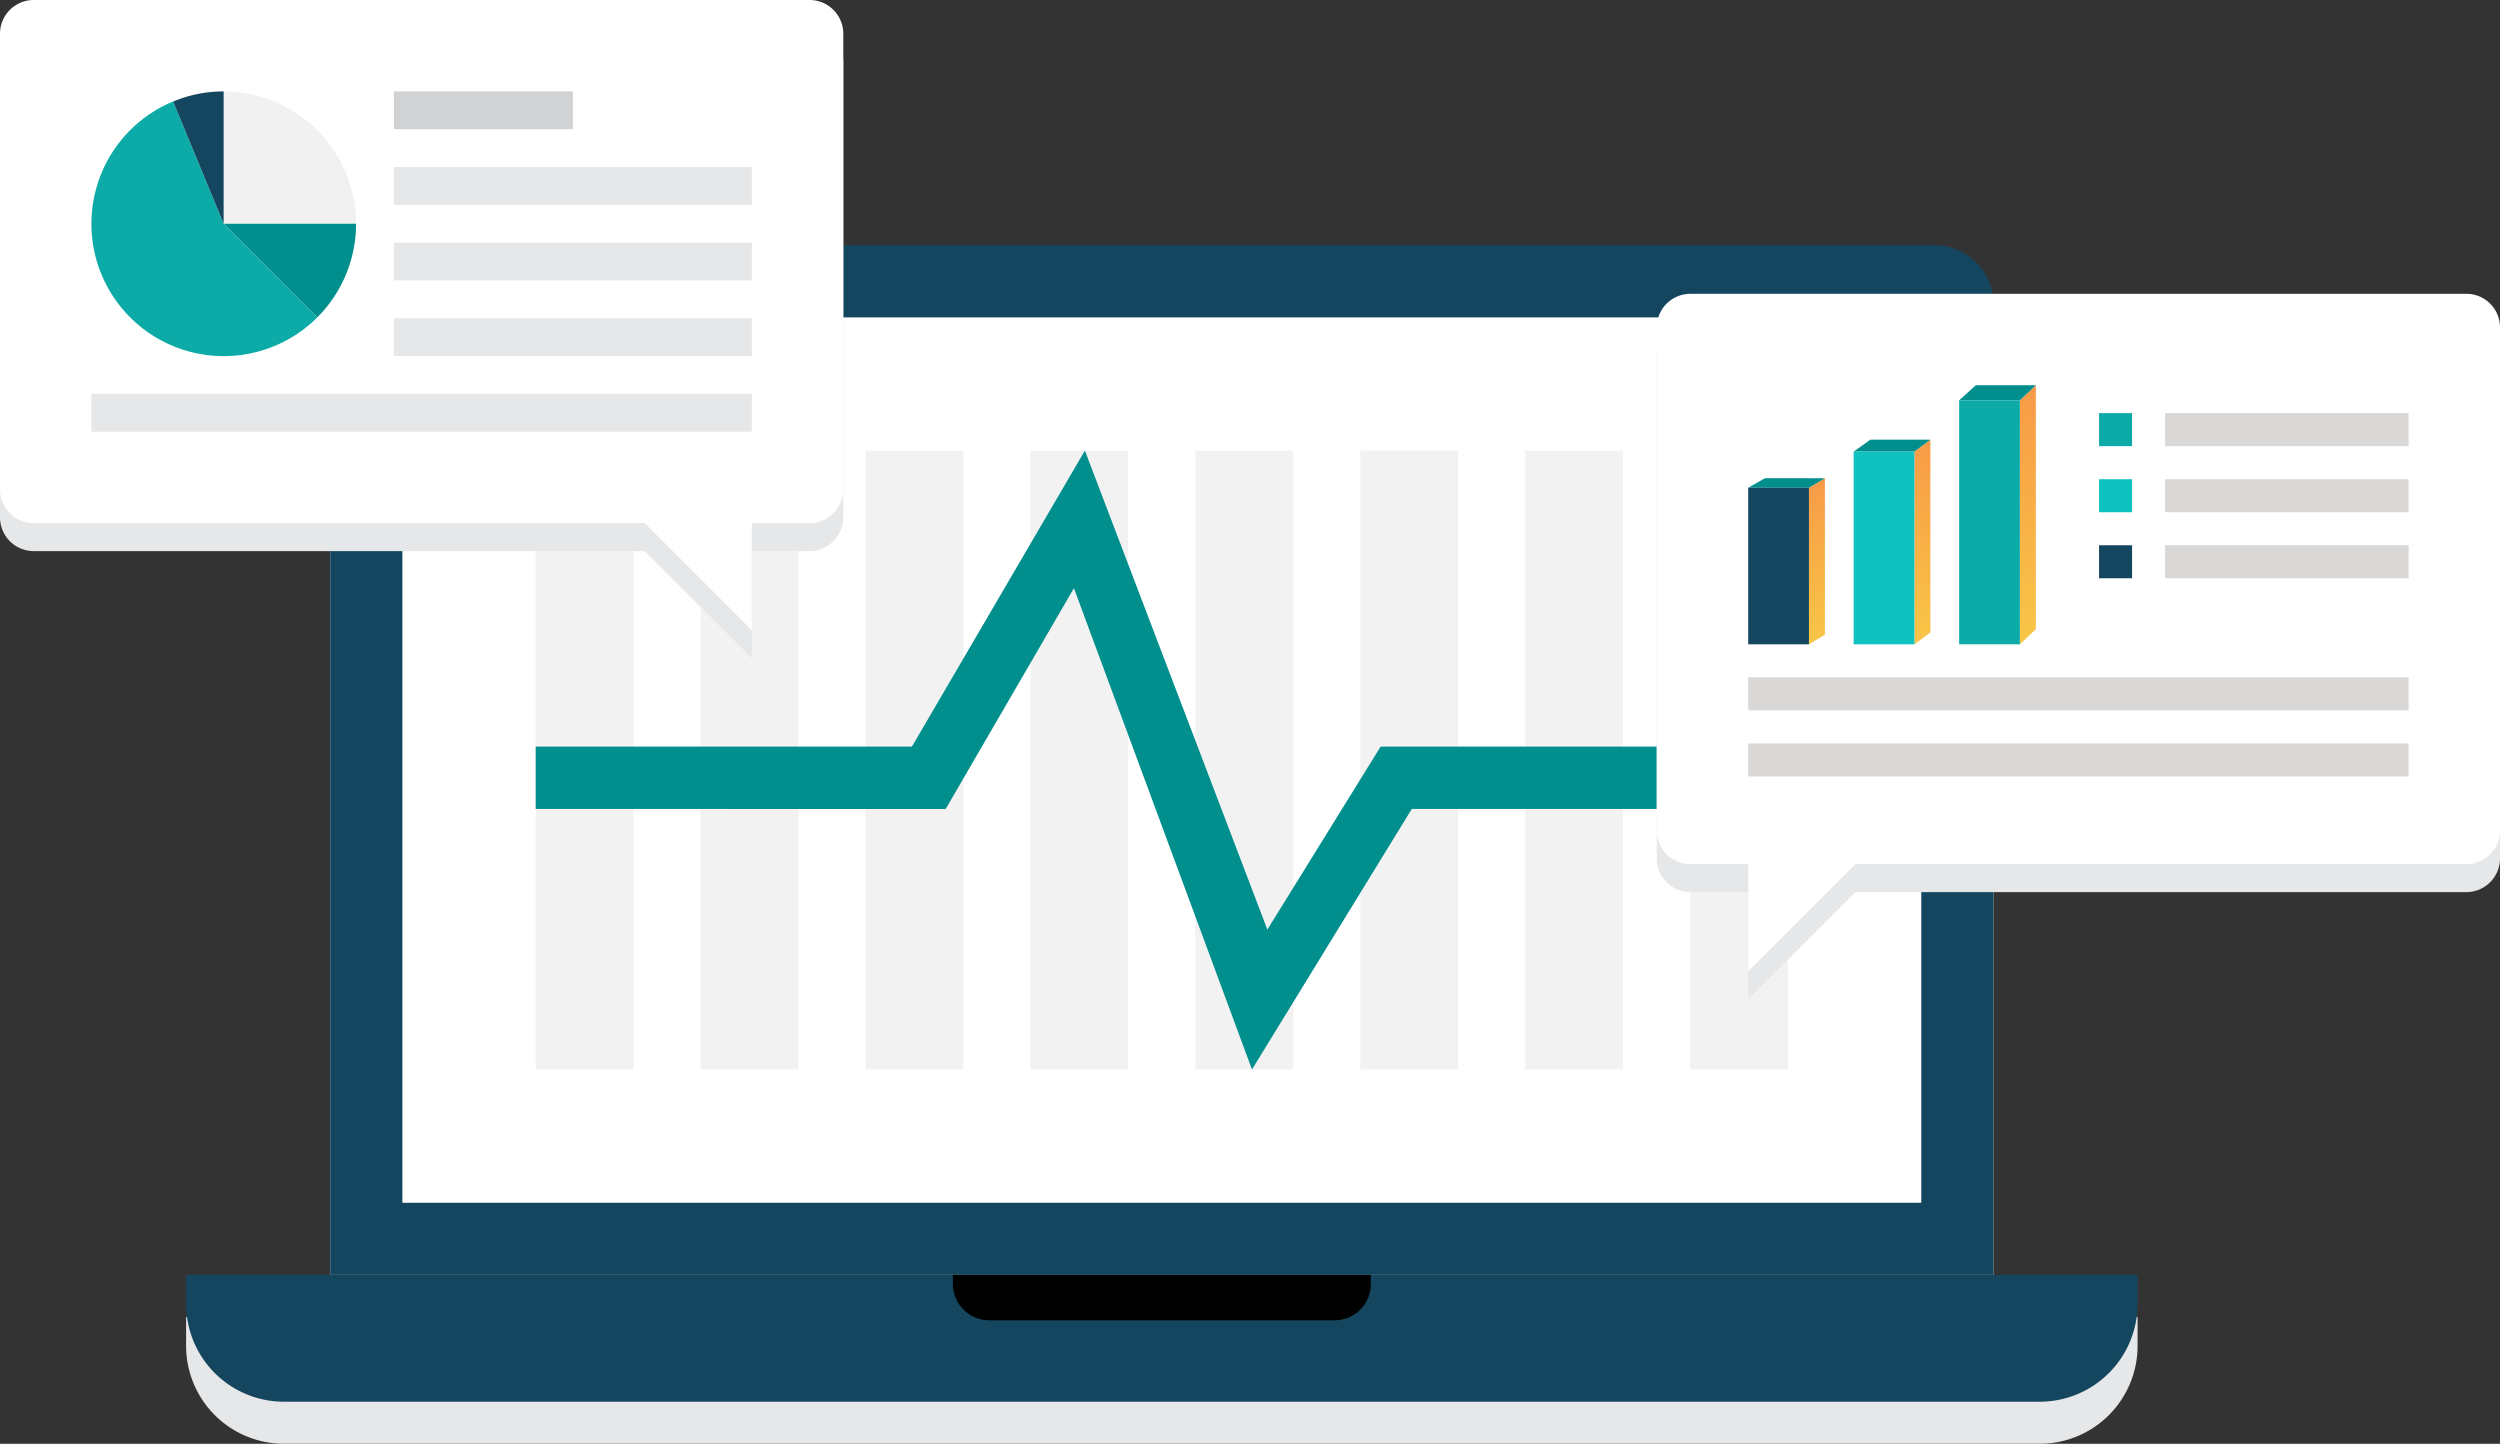
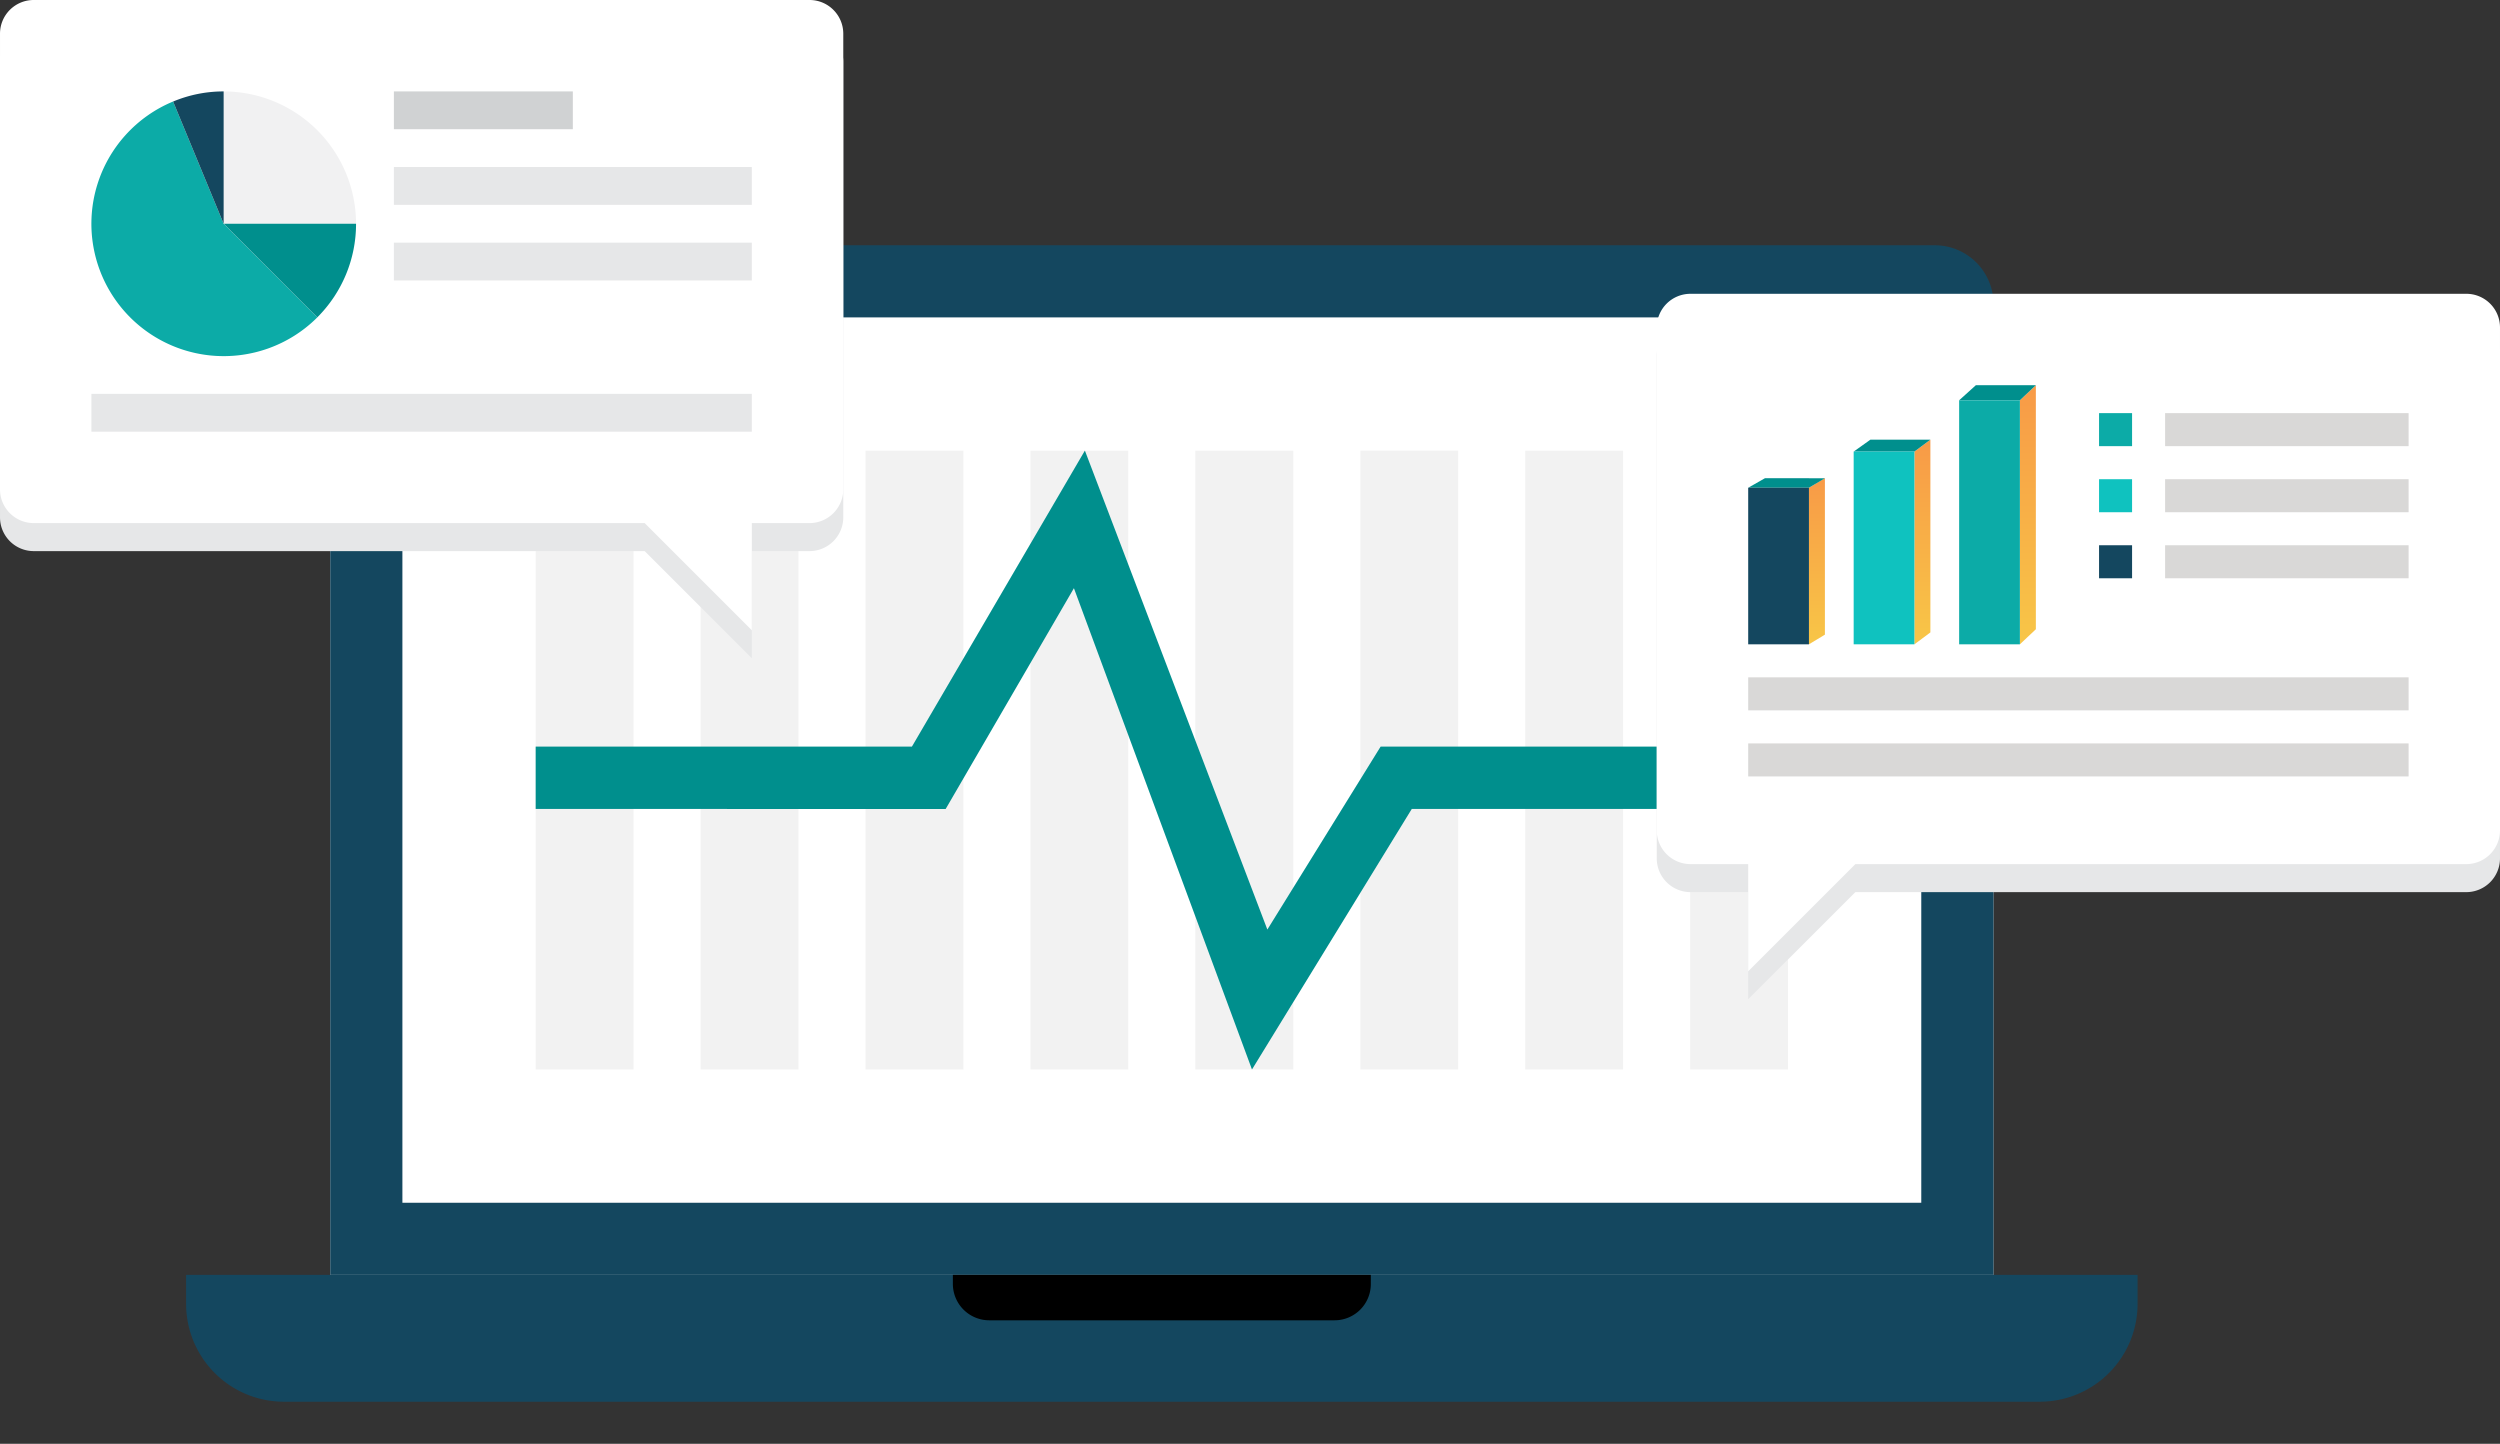
<svg xmlns="http://www.w3.org/2000/svg" id="Group_11338" data-name="Group 11338" width="452.782" height="261.485" viewBox="0 0 452.782 261.485">
  <rect x="0" y="0" width="452.782" height="261.485" fill="#333333" stroke="none" />
  <defs>
    <linearGradient id="linear-gradient" x1="0.5" x2="0.5" y2="1" gradientUnits="objectBoundingBox">
      <stop offset="0" stop-color="#f89a47" />
      <stop offset="1" stop-color="#f8c647" />
    </linearGradient>
  </defs>
  <g id="Group_11318" data-name="Group 11318" transform="translate(33.707 44.422)">
    <g id="Group_11312" data-name="Group 11312" transform="translate(0 7.614)" style="mix-blend-mode: multiply;isolation: isolate">
      <path id="Path_18092" data-name="Path 18092" d="M292.712,3988.651V3812.8a10.61,10.61,0,0,1,10.621-10.622H583.307a10.631,10.631,0,0,1,10.637,10.622v175.852Z" transform="translate(-266.604 -3802.178)" fill="#e6e7e8" />
-       <path id="Path_18093" data-name="Path 18093" d="M635.86,3880.916a17.729,17.729,0,0,1-17.71,17.709h-318a17.725,17.725,0,0,1-17.725-17.709v-5.265H635.86Z" transform="translate(-282.425 -3689.177)" fill="#e6e7e8" />
      <path id="Path_18094" data-name="Path 18094" d="M412.839,3877.306a6.567,6.567,0,0,1-6.586,6.573H343.727a6.594,6.594,0,0,1-6.586-6.573v-1.656h75.7Z" transform="translate(-198.272 -3689.177)" fill="#e6e7e8" />
      <rect id="Rectangle_2296" data-name="Rectangle 2296" width="275.088" height="160.349" transform="translate(39.173 13.063)" fill="#e6e7e8" />
      <rect id="Rectangle_2297" data-name="Rectangle 2297" width="17.723" height="112.074" transform="translate(63.311 37.2)" fill="#e6e7e8" />
      <rect id="Rectangle_2298" data-name="Rectangle 2298" width="17.723" height="112.074" transform="translate(93.183 37.2)" fill="#e6e7e8" />
      <rect id="Rectangle_2299" data-name="Rectangle 2299" width="17.723" height="112.074" transform="translate(123.055 37.2)" fill="#e6e7e8" />
      <rect id="Rectangle_2300" data-name="Rectangle 2300" width="17.708" height="112.074" transform="translate(152.927 37.2)" fill="#e6e7e8" />
      <rect id="Rectangle_2301" data-name="Rectangle 2301" width="17.737" height="112.074" transform="translate(182.785 37.2)" fill="#e6e7e8" />
      <rect id="Rectangle_2302" data-name="Rectangle 2302" width="17.708" height="112.089" transform="translate(212.672 37.186)" fill="#e6e7e8" />
      <rect id="Rectangle_2303" data-name="Rectangle 2303" width="17.723" height="112.074" transform="translate(242.529 37.2)" fill="#e6e7e8" />
-       <rect id="Rectangle_2304" data-name="Rectangle 2304" width="17.723" height="112.074" transform="translate(272.402 37.2)" fill="#e6e7e8" />
-       <path id="Path_18095" data-name="Path 18095" d="M437.1,3928.918l-32.248-87.17-23.226,39.986H307.37V3870.44h68.143l31.327-53.61,33.047,86.744L460.4,3870.44h73.782v11.295H466.041Z" transform="translate(-244.06 -3779.644)" fill="#e6e7e8" />
    </g>
    <g id="Group_11317" data-name="Group 11317">
      <g id="Group_11316" data-name="Group 11316">
        <path id="Path_18096" data-name="Path 18096" d="M292.712,3985.651V3809.8a10.611,10.611,0,0,1,10.621-10.622H583.307a10.633,10.633,0,0,1,10.637,10.622v175.852Z" transform="translate(-266.604 -3799.178)" fill="#14475f" />
        <path id="Path_18097" data-name="Path 18097" d="M635.86,3877.915a17.728,17.728,0,0,1-17.71,17.709h-318a17.723,17.723,0,0,1-17.725-17.709v-5.264H635.86Z" transform="translate(-282.425 -3686.177)" fill="#14475f" />
        <path id="Path_18098" data-name="Path 18098" d="M412.839,3874.305a6.568,6.568,0,0,1-6.586,6.574H343.727a6.594,6.594,0,0,1-6.586-6.574v-1.655h75.7Z" transform="translate(-198.272 -3686.177)" />
        <rect id="Rectangle_2305" data-name="Rectangle 2305" width="275.088" height="160.349" transform="translate(39.173 13.063)" fill="#fff" />
        <g id="Group_11315" data-name="Group 11315" transform="translate(63.311 37.186)">
          <g id="Group_11313" data-name="Group 11313">
            <rect id="Rectangle_2306" data-name="Rectangle 2306" width="17.723" height="112.074" transform="translate(0 0.014)" fill="#f2f2f2" />
            <rect id="Rectangle_2307" data-name="Rectangle 2307" width="17.723" height="112.074" transform="translate(29.872 0.014)" fill="#f2f2f2" />
            <rect id="Rectangle_2308" data-name="Rectangle 2308" width="17.723" height="112.074" transform="translate(59.744 0.014)" fill="#f2f2f2" />
            <rect id="Rectangle_2309" data-name="Rectangle 2309" width="17.708" height="112.074" transform="translate(89.617 0.014)" fill="#f2f2f2" />
            <rect id="Rectangle_2310" data-name="Rectangle 2310" width="17.737" height="112.074" transform="translate(119.474 0.014)" fill="#f2f2f2" />
            <rect id="Rectangle_2311" data-name="Rectangle 2311" width="17.708" height="112.089" transform="translate(149.361)" fill="#f2f2f2" />
            <rect id="Rectangle_2312" data-name="Rectangle 2312" width="17.723" height="112.074" transform="translate(179.219 0.014)" fill="#f2f2f2" />
            <rect id="Rectangle_2313" data-name="Rectangle 2313" width="17.723" height="112.074" transform="translate(209.091 0.014)" fill="#f2f2f2" />
          </g>
          <g id="Group_11314" data-name="Group 11314">
            <path id="Path_18099" data-name="Path 18099" d="M437.1,3925.918l-32.248-87.17-23.226,39.987H307.37V3867.44h68.143l31.327-53.611,33.047,86.746L460.4,3867.44h73.782v11.295H466.041Z" transform="translate(-307.37 -3813.829)" fill="#008f8d" />
          </g>
        </g>
      </g>
    </g>
  </g>
  <g id="Group_11325" data-name="Group 11325" transform="translate(0)">
    <g id="Group_11319" data-name="Group 11319" transform="translate(0 5.076)" style="mix-blend-mode: multiply;isolation: isolate">
      <path id="Path_18100" data-name="Path 18100" d="M420.076,3785.461a6.081,6.081,0,0,0-4.315-1.786H275.245a6.1,6.1,0,0,0-6.1,6.1v82.529a6.112,6.112,0,0,0,6.1,6.109H385.9l19.41,19.411v-19.411h10.454a6.126,6.126,0,0,0,6.109-6.109v-82.529A6.089,6.089,0,0,0,420.076,3785.461Z" transform="translate(-269.144 -3783.675)" fill="#e6e7e8" />
      <rect id="Rectangle_2314" data-name="Rectangle 2314" width="119.607" height="6.853" transform="translate(16.556 71.332)" fill="#e6e7e8" />
      <rect id="Rectangle_2315" data-name="Rectangle 2315" width="64.824" height="6.853" transform="translate(71.339 57.639)" fill="#e6e7e8" />
      <rect id="Rectangle_2316" data-name="Rectangle 2316" width="64.824" height="6.846" transform="translate(71.339 43.948)" fill="#e6e7e8" />
      <rect id="Rectangle_2317" data-name="Rectangle 2317" width="64.824" height="6.853" transform="translate(71.339 30.248)" fill="#e6e7e8" />
      <rect id="Rectangle_2318" data-name="Rectangle 2318" width="32.408" height="6.846" transform="translate(71.339 16.556)" fill="#e6e7e8" />
      <path id="Path_18101" data-name="Path 18101" d="M316.581,3830.018a23.969,23.969,0,1,1-26.113-39.1l9.155,22.146Z" transform="translate(-259.116 -3772.533)" fill="#e6e7e8" />
      <path id="Path_18102" data-name="Path 18102" d="M309.078,3814.164H285.107V3790.2A23.979,23.979,0,0,1,309.078,3814.164Z" transform="translate(-244.593 -3773.638)" fill="#e6e7e8" />
-       <path id="Path_18103" data-name="Path 18103" d="M309.078,3799.643a23.92,23.92,0,0,1-7.02,16.952l-16.951-16.952Z" transform="translate(-244.593 -3759.116)" fill="#e6e7e8" />
      <path id="Path_18104" data-name="Path 18104" d="M290.652,3790.2v23.979L281.5,3792.03A23.615,23.615,0,0,1,290.652,3790.2Z" transform="translate(-250.145 -3773.643)" fill="#e6e7e8" />
    </g>
    <g id="Group_11324" data-name="Group 11324">
      <g id="Group_11323" data-name="Group 11323">
        <g id="Group_11320" data-name="Group 11320">
          <path id="Path_18105" data-name="Path 18105" d="M420.076,3783.461a6.081,6.081,0,0,0-4.315-1.786H275.245a6.1,6.1,0,0,0-6.1,6.1v82.53a6.112,6.112,0,0,0,6.1,6.109H385.9l19.41,19.411v-19.411h10.454a6.126,6.126,0,0,0,6.109-6.109v-82.53A6.089,6.089,0,0,0,420.076,3783.461Z" transform="translate(-269.144 -3781.675)" fill="#fff" />
        </g>
        <g id="Group_11321" data-name="Group 11321" transform="translate(16.556 16.556)">
          <rect id="Rectangle_2319" data-name="Rectangle 2319" width="119.607" height="6.853" transform="translate(0 54.776)" fill="#e6e7e8" />
-           <rect id="Rectangle_2320" data-name="Rectangle 2320" width="64.824" height="6.853" transform="translate(54.783 41.084)" fill="#e6e7e8" />
          <rect id="Rectangle_2321" data-name="Rectangle 2321" width="64.824" height="6.846" transform="translate(54.783 27.392)" fill="#e6e7e8" />
          <rect id="Rectangle_2322" data-name="Rectangle 2322" width="64.824" height="6.853" transform="translate(54.783 13.693)" fill="#e6e7e8" />
          <rect id="Rectangle_2323" data-name="Rectangle 2323" width="32.408" height="6.846" transform="translate(54.783)" fill="#d0d2d3" />
        </g>
        <g id="Group_11322" data-name="Group 11322" transform="translate(16.548 16.555)">
          <path id="Path_18106" data-name="Path 18106" d="M316.581,3828.018a23.969,23.969,0,1,1-26.113-39.1l9.155,22.146Z" transform="translate(-275.664 -3787.088)" fill="#0caba7" />
          <path id="Path_18107" data-name="Path 18107" d="M309.078,3812.165H285.107V3788.2A23.979,23.979,0,0,1,309.078,3812.165Z" transform="translate(-261.141 -3788.194)" fill="#f1f1f2" />
          <path id="Path_18108" data-name="Path 18108" d="M309.078,3797.643a23.92,23.92,0,0,1-7.02,16.952l-16.951-16.952Z" transform="translate(-261.141 -3773.672)" fill="#008f8d" />
          <path id="Path_18109" data-name="Path 18109" d="M290.652,3788.2v23.979l-9.155-22.146A23.624,23.624,0,0,1,290.652,3788.2Z" transform="translate(-266.693 -3788.198)" fill="#14475f" />
        </g>
      </g>
    </g>
  </g>
  <g id="Group_11337" data-name="Group 11337" transform="translate(300.059 53.212)">
    <g id="Group_11326" data-name="Group 11326" transform="translate(0 5.076)" style="mix-blend-mode: multiply;isolation: isolate">
      <path id="Path_18110" data-name="Path 18110" d="M538.308,3806.425a6.073,6.073,0,0,0-4.315-1.784H393.48a6.1,6.1,0,0,0-6.109,6.1v91.081a6.119,6.119,0,0,0,6.109,6.108h10.454v19.412l19.408-19.412H533.993a6.111,6.111,0,0,0,6.1-6.108V3810.74A6.079,6.079,0,0,0,538.308,3806.425Z" transform="translate(-387.371 -3804.641)" fill="#e6e7e8" />
      <rect id="Rectangle_2324" data-name="Rectangle 2324" width="119.607" height="5.98" transform="translate(16.562 69.462)" fill="#e6e7e8" />
      <rect id="Rectangle_2325" data-name="Rectangle 2325" width="119.607" height="5.98" transform="translate(16.562 81.43)" fill="#e6e7e8" />
      <rect id="Rectangle_2326" data-name="Rectangle 2326" width="44.102" height="5.98" transform="translate(92.067 33.579)" fill="#e6e7e8" />
      <rect id="Rectangle_2327" data-name="Rectangle 2327" width="44.102" height="5.981" transform="translate(92.067 45.54)" fill="#e6e7e8" />
      <rect id="Rectangle_2328" data-name="Rectangle 2328" width="44.102" height="5.981" transform="translate(92.067 21.611)" fill="#e6e7e8" />
      <rect id="Rectangle_2329" data-name="Rectangle 2329" width="5.98" height="5.981" transform="translate(80.107 21.611)" fill="#e6e7e8" />
      <rect id="Rectangle_2330" data-name="Rectangle 2330" width="5.98" height="5.98" transform="translate(80.107 33.579)" fill="#e6e7e8" />
      <rect id="Rectangle_2331" data-name="Rectangle 2331" width="5.98" height="5.981" transform="translate(80.107 45.54)" fill="#e6e7e8" />
      <path id="Path_18111" data-name="Path 18111" d="M398.231,3847.9l2.892-1.752V3817.79l-2.892,1.751Z" transform="translate(-370.668 -3784.419)" fill="#e6e7e8" />
      <path id="Path_18112" data-name="Path 18112" d="M393.9,3819.521h11l2.892-1.719H396.925Z" transform="translate(-377.335 -3784.4)" fill="#e6e7e8" />
      <rect id="Rectangle_2332" data-name="Rectangle 2332" width="11.002" height="28.36" transform="translate(16.562 35.122)" fill="#e6e7e8" />
      <path id="Path_18113" data-name="Path 18113" d="M405.758,3852.112l2.893-2.156V3815.05l-2.893,2.156Z" transform="translate(-359.092 -3788.631)" fill="#e6e7e8" />
      <path id="Path_18114" data-name="Path 18114" d="M401.423,3817.207h11l2.893-2.156H404.452Z" transform="translate(-365.759 -3788.631)" fill="#e6e7e8" />
      <rect id="Rectangle_2333" data-name="Rectangle 2333" width="11.001" height="34.906" transform="translate(35.664 28.575)" fill="#e6e7e8" />
      <path id="Path_18115" data-name="Path 18115" d="M413.284,3858.091l2.893-2.729v-44.2l-2.893,2.73Z" transform="translate(-347.516 -3794.61)" fill="#e6e7e8" />
      <path id="Path_18116" data-name="Path 18116" d="M408.95,3813.894h11l2.893-2.73H411.979Z" transform="translate(-354.183 -3794.61)" fill="#e6e7e8" />
      <rect id="Rectangle_2334" data-name="Rectangle 2334" width="11.001" height="44.197" transform="translate(54.767 19.285)" fill="#e6e7e8" />
    </g>
    <g id="Group_11336" data-name="Group 11336">
      <g id="Group_11335" data-name="Group 11335">
        <g id="Group_11327" data-name="Group 11327">
          <path id="Path_18117" data-name="Path 18117" d="M538.308,3804.425a6.077,6.077,0,0,0-4.315-1.784H393.48a6.1,6.1,0,0,0-6.109,6.1v91.081a6.122,6.122,0,0,0,6.109,6.108h10.454v19.412l19.408-19.412H533.993a6.113,6.113,0,0,0,6.1-6.108V3808.74A6.079,6.079,0,0,0,538.308,3804.425Z" transform="translate(-387.371 -3802.641)" fill="#fff" />
        </g>
        <g id="Group_11330" data-name="Group 11330" transform="translate(16.562 21.611)">
          <g id="Group_11328" data-name="Group 11328" transform="translate(0 47.851)">
            <rect id="Rectangle_2335" data-name="Rectangle 2335" width="119.607" height="5.98" fill="#d9d8d7" />
            <rect id="Rectangle_2336" data-name="Rectangle 2336" width="119.607" height="5.98" transform="translate(0 11.968)" fill="#d9d8d7" />
          </g>
          <g id="Group_11329" data-name="Group 11329" transform="translate(63.545)">
            <rect id="Rectangle_2337" data-name="Rectangle 2337" width="44.102" height="5.98" transform="translate(11.961 11.968)" fill="#d9d8d7" />
            <rect id="Rectangle_2338" data-name="Rectangle 2338" width="44.102" height="5.981" transform="translate(11.961 23.929)" fill="#d9d8d7" />
            <rect id="Rectangle_2339" data-name="Rectangle 2339" width="44.102" height="5.981" transform="translate(11.961)" fill="#d9d8d7" />
            <rect id="Rectangle_2340" data-name="Rectangle 2340" width="5.98" height="5.981" fill="#0caba7" />
            <rect id="Rectangle_2341" data-name="Rectangle 2341" width="5.98" height="5.98" transform="translate(0 11.968)" fill="#0fc2bf" />
            <rect id="Rectangle_2342" data-name="Rectangle 2342" width="5.98" height="5.981" transform="translate(0 23.929)" fill="#14475f" />
          </g>
        </g>
        <g id="Group_11334" data-name="Group 11334" transform="translate(16.562 16.554)">
          <g id="Group_11331" data-name="Group 11331" transform="translate(0 16.817)">
            <path id="Path_18118" data-name="Path 18118" d="M398.231,3845.9l2.892-1.752V3815.79l-2.892,1.751Z" transform="translate(-387.23 -3815.79)" fill="url(#linear-gradient)" />
            <path id="Path_18119" data-name="Path 18119" d="M393.9,3817.522h11l2.892-1.72H396.925Z" transform="translate(-393.897 -3815.771)" fill="#008f8d" />
            <rect id="Rectangle_2343" data-name="Rectangle 2343" width="11.002" height="28.36" transform="translate(0 1.752)" fill="#14475f" />
          </g>
          <g id="Group_11332" data-name="Group 11332" transform="translate(19.102 9.865)">
            <path id="Path_18120" data-name="Path 18120" d="M405.758,3850.112l2.893-2.156V3813.05l-2.893,2.157Z" transform="translate(-394.756 -3813.05)" fill="url(#linear-gradient)" />
            <path id="Path_18121" data-name="Path 18121" d="M401.423,3815.207h11l2.893-2.157H404.452Z" transform="translate(-401.423 -3813.05)" fill="#008f8d" />
            <path id="Path_20266" data-name="Path 20266" d="M0,0H11V34.906H0Z" transform="translate(0 2.156)" fill="#0fc2bf" />
          </g>
          <g id="Group_11333" data-name="Group 11333" transform="translate(38.205)">
            <path id="Path_18122" data-name="Path 18122" d="M413.284,3856.091l2.893-2.73v-44.2l-2.893,2.73Z" transform="translate(-402.283 -3809.164)" fill="url(#linear-gradient)" />
            <path id="Path_18123" data-name="Path 18123" d="M408.95,3811.894h11l2.893-2.73H411.979Z" transform="translate(-408.95 -3809.164)" fill="#008f8d" />
            <rect id="Rectangle_2345" data-name="Rectangle 2345" width="11.001" height="44.197" transform="translate(0 2.731)" fill="#0caba7" />
          </g>
        </g>
      </g>
    </g>
  </g>
</svg>